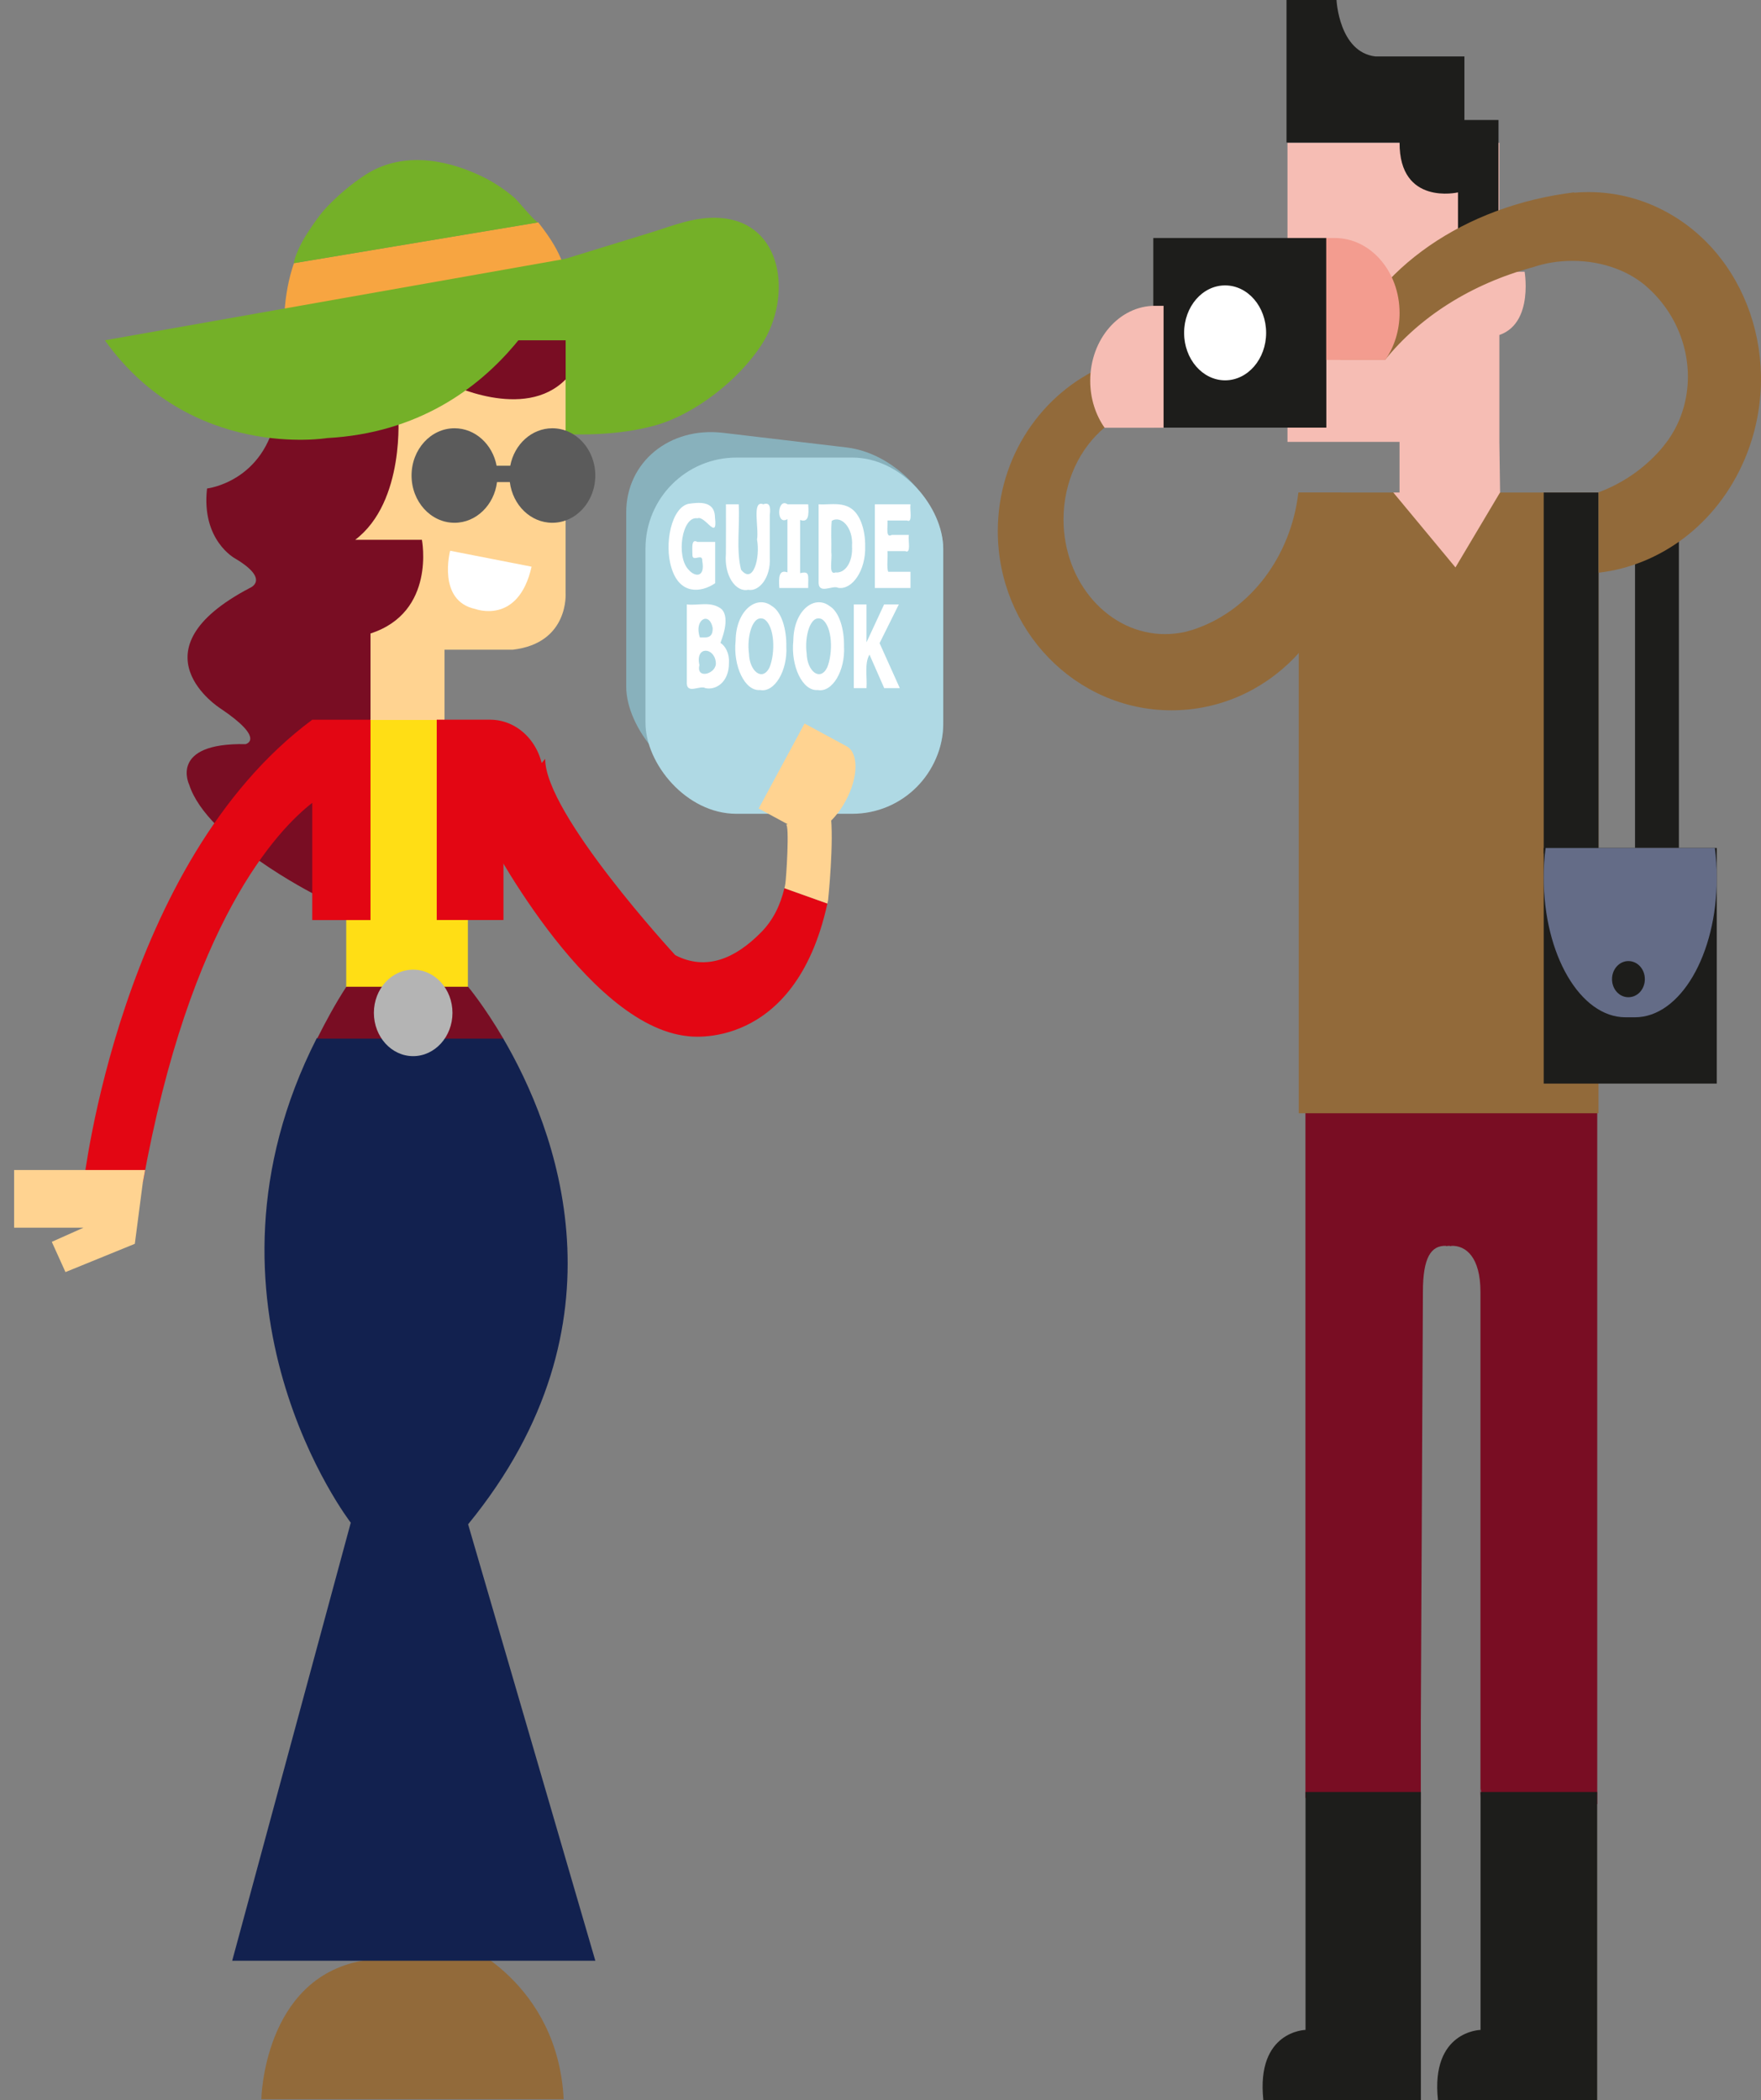
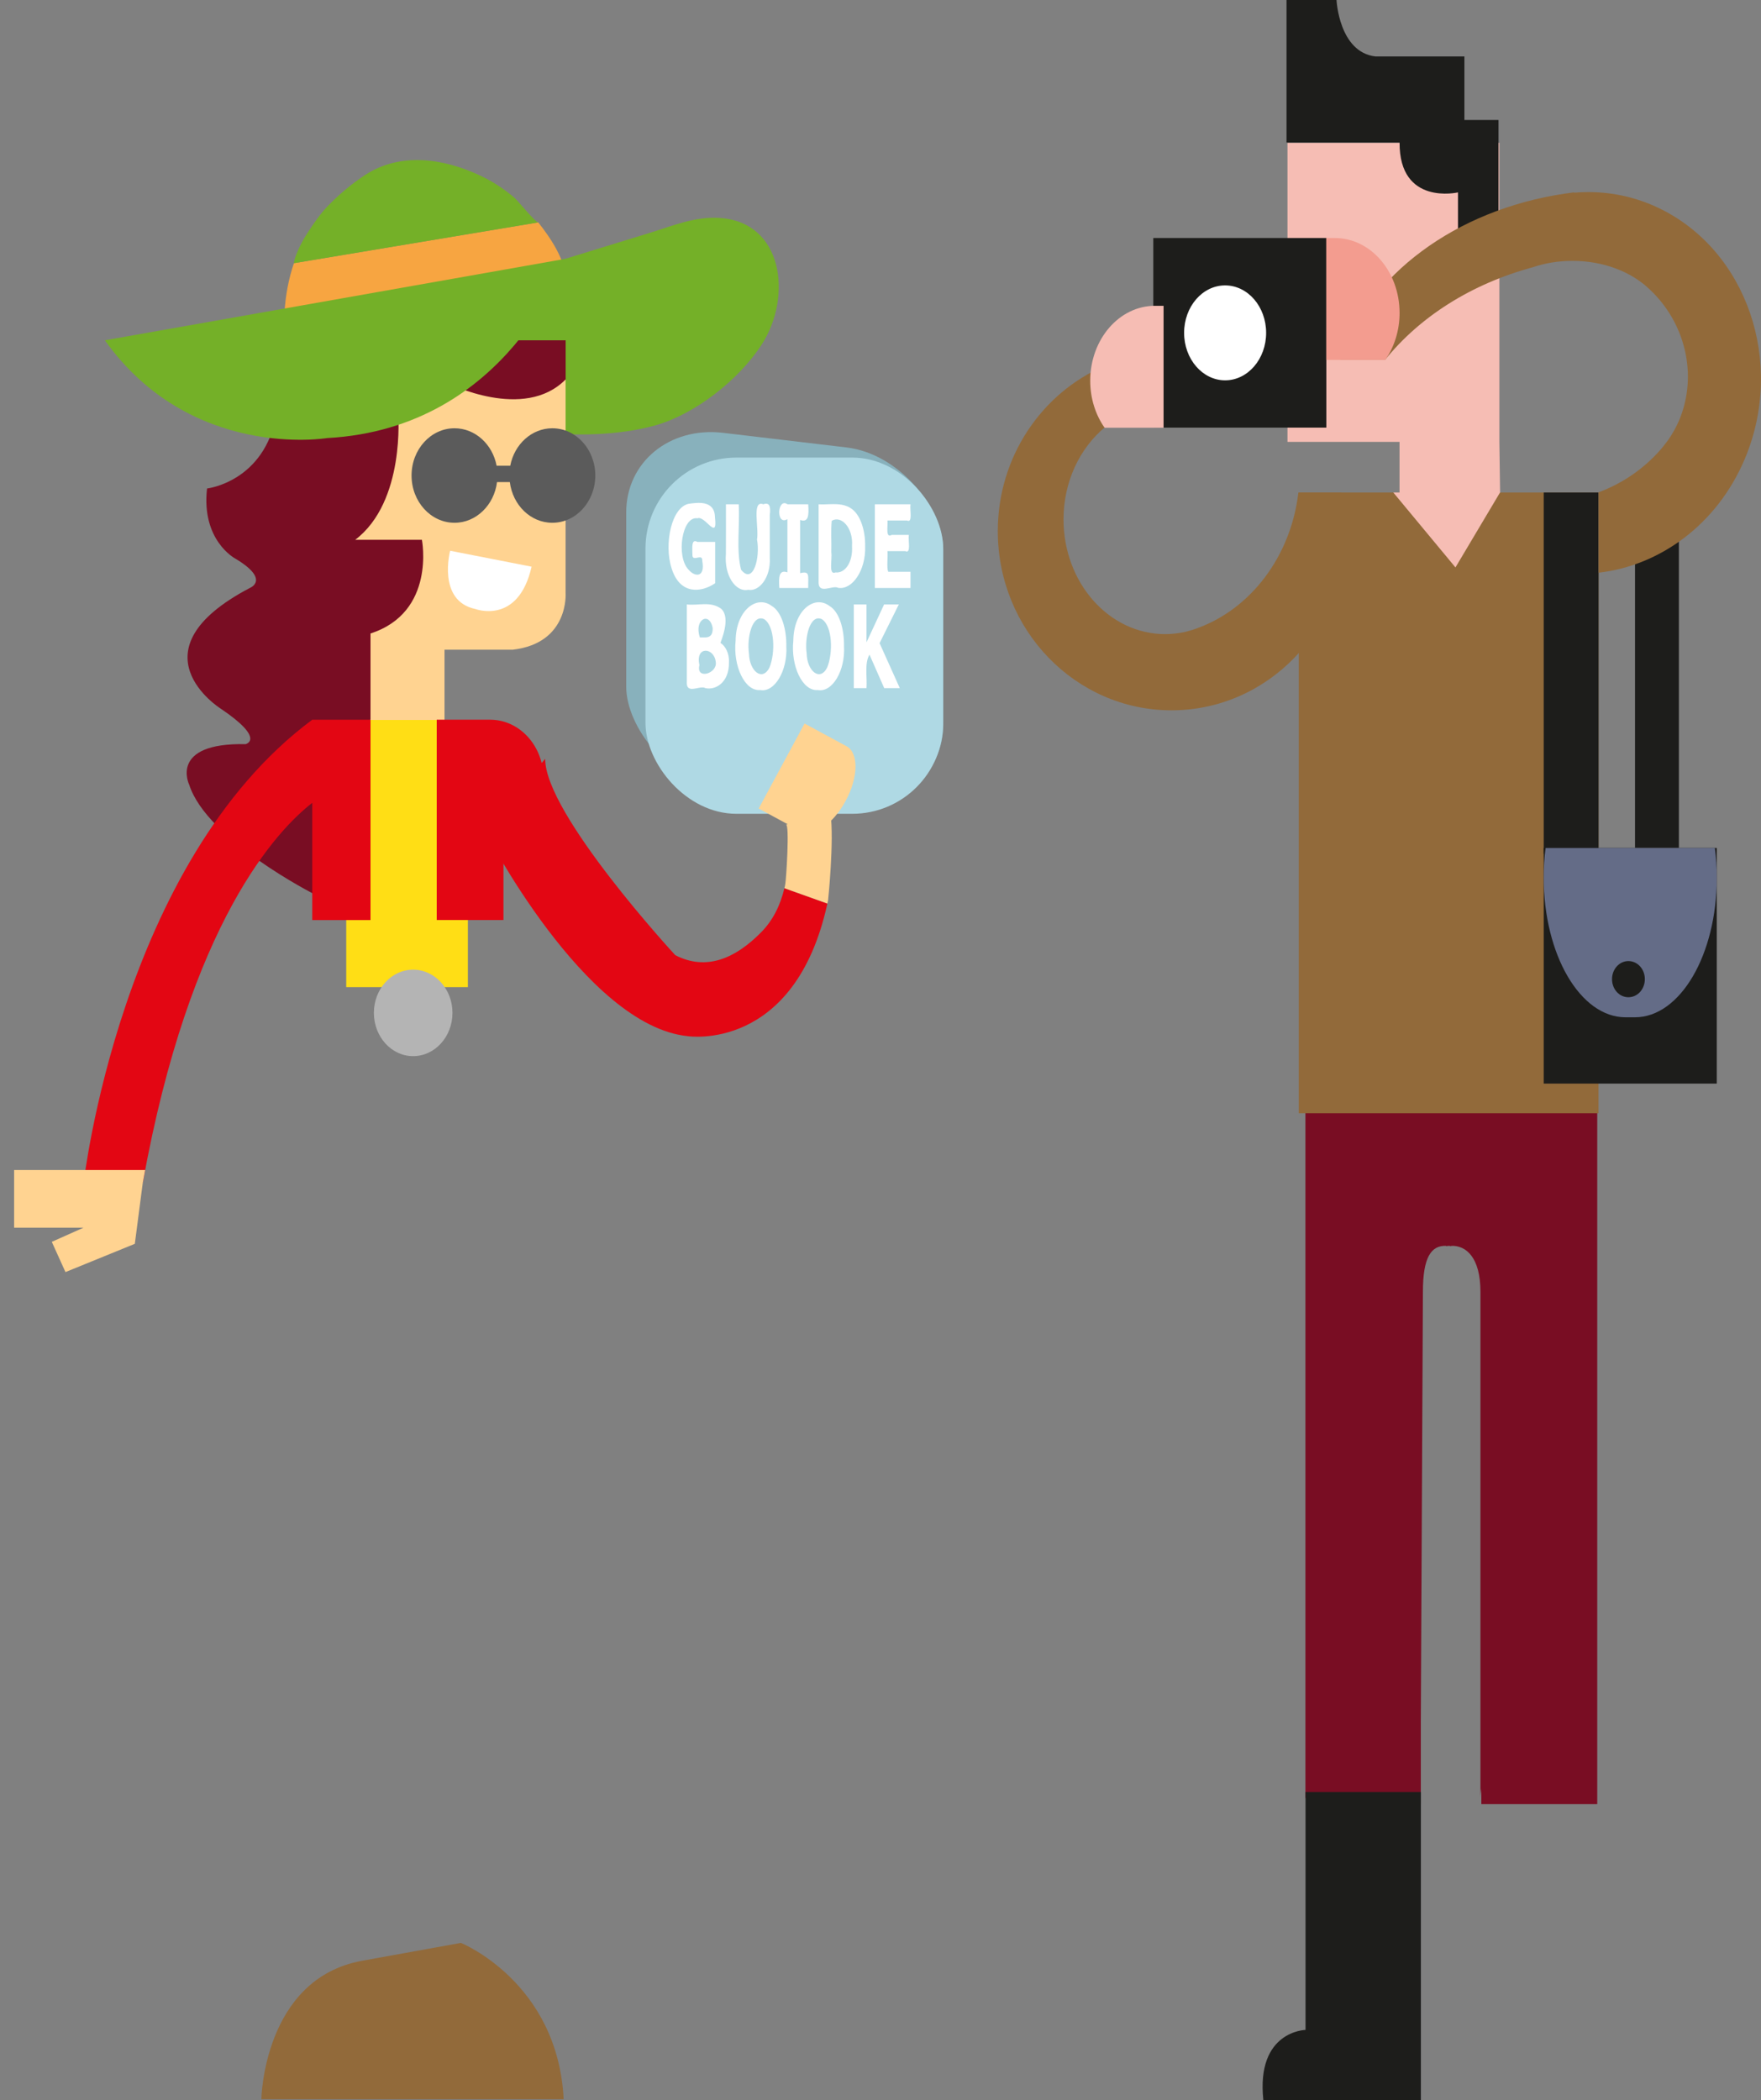
<svg xmlns="http://www.w3.org/2000/svg" enable-background="new 0 0 595.275 350" version="1.1" viewBox="0 0 489.85 584.15" xml:space="preserve">
  <rect x="0" y="0" width="489.85" height="584.15" fill="#808080" stroke="none" />
  <g transform="matrix(-1 0 0 1 220.63 0)">
    <g transform="matrix(-1 0 0 1 220.63 0)" style="">
      <path d="m363.14 307.85 39.16-10.088v8.382l41.997-1.164v174.07 21.041 1.714h-32.239v-4.324c-0.12 0.857-0.247 1.714-0.247 2.61v-140.77c0-9.569-3.991-12.958-8.143-12.801v0.102c-0.227-0.079-0.481-0.079-0.687-0.102-0.227 0.024-0.447 0.024-0.687 0.102v-0.102c-4.232-0.165-6.488 3.232-6.488 12.801l-0.587 120.03v22.456s-32.092-1.997-32.092-1.714v-192.25z" clip-rule="evenodd" fill="#790d23" fill-rule="evenodd" />
      <rect x="454.81" y="147.39" width="12.201" height="88.464" fill="#1d1d1b" />
-       <path d="m413.72 75.577h10.379s3.024 17.455-10.379 18.226v-18.226z" clip-rule="evenodd" fill="#f6bdb4" fill-rule="evenodd" />
      <rect x="361.27" y="136.99" width="83.38" height="172.65" fill="#926a3a" />
      <polygon transform="matrix(6.675 0 0 7.863 -3379.8 -2080.3)" points="568.82 269.62 559.99 269.62 559.99 280.2 564.66 280.2 564.66 281.99 564.4 281.99 566.99 284.64 568.84 282 568.85 282 568.85 281.99 568.85 281.99 568.82 280.2 568.82 278.03" clip-rule="evenodd" fill="#f6bdb4" fill-rule="evenodd" />
      <path d="m407.35 33.378v-17.676h-24.75c-10.159-1.187-10.826-15.702-10.826-15.702h-13.91v39.66h11.053 2.857 17.541c-0.093 17.652 16.246 13.854 16.246 13.854v12.667l11.273-5.41v-27.394h-9.485z" fill="#1d1d1b" />
      <rect x="320.81" y="66.197" width="48.131" height="52.744" fill="#1d1d1b" />
      <path d="m329.38 92.584c0-7.304 5.106-13.202 11.4-13.202 6.308 0 11.414 5.897 11.414 13.202 0 7.281-5.106 13.202-11.414 13.202-6.294-8e-3 -11.4-5.929-11.4-13.202" fill="#fff" />
      <rect x="429.41" y="235.85" width="48.138" height="65.544" fill="#1d1d1b" />
      <path d="m395.24 584.15v-85.736h-32.085v66.189s-13.796 0.252-11.734 19.539h43.819z" clip-rule="evenodd" fill="#1d1d1b" fill-rule="evenodd" />
-       <path d="m444.28 584.15v-85.736h-32.445v66.189s-13.923 0.252-11.841 19.539h44.286z" clip-rule="evenodd" fill="#1d1d1b" fill-rule="evenodd" />
+       <path d="m444.28 584.15h-32.445v66.189s-13.923 0.252-11.841 19.539h44.286z" clip-rule="evenodd" fill="#1d1d1b" fill-rule="evenodd" />
      <rect x="429.41" y="136.99" width="15.252" height="100.43" fill="#1d1d1b" />
      <path d="m429.94 235.86c-0.36 2.642-0.527 5.394-0.527 8.264 0 21.434 10.186 38.827 22.747 38.827h2.623c12.582 0 22.767-17.393 22.767-38.827 0-2.87-0.187-5.614-0.527-8.264h-47.083z" fill="#646c87" />
      <path d="m457.54 272.34c0 2.799-2.022 5.032-4.579 5.032-2.523 0-4.552-2.225-4.552-5.032 0-2.776 2.029-5.024 4.552-5.024 2.563 0 4.579 2.249 4.579 5.024" fill="#1d1d1b" />
      <path d="m373.04 137h-11.874c-2.103 17.809-13.303 32.434-28.28 37.789-0.621 0.236-1.282 0.44-1.949 0.621-0.394 0.134-1.215 0.338-1.215 0.338-1.815 0.393-3.704 0.629-5.62 0.629-15.599 0-28.267-14.271-28.267-31.915 0-10.489 4.512-19.767 11.447-25.57v-17.141c-17.461 7.509-29.729 25.279-29.729 45.99 0 27.504 21.639 49.827 48.318 49.827 26.679 0 48.318-22.322 48.318-49.827 0-3.696-0.38-7.273-1.148-10.741" fill="#926a3a" />
      <path d="m307.26 118.97c-2.503-3.57-3.998-8.122-3.998-13.06 0-11.543 8.07-20.852 18.008-20.852h2.396v33.912h-16.406z" fill="#f6bdb4" />
      <path d="m461.27 57.799c-7.589-3.601-15.625-4.875-23.415-4.199v-0.102c-0.821 0.102-1.609 0.204-2.43 0.338-0.04 0.016-0.087 0.016-0.14 0.016-30.456 4.545-54.812 22.731-62.468 46.233h12.468c9.638-11.959 23.949-21.127 41.163-25.774 3.331-1.132 7.062-1.753 10.966-1.753 8.61 0 16.279 3.027 21.259 7.745 9.979 9.152 13.77 23.856 8.41 36.578-0.814 1.934-1.829 3.703-2.963 5.378 0 0-0.541 0.716-0.834 1.093-0.427 0.558-0.888 1.172-1.355 1.69-4.746 5.418-10.686 9.443-17.261 11.889v22.362c17.08-1.942 32.959-13.43 40.655-31.601 11.354-26.906 0.581-58.193-24.055-69.892" fill="#926a3a" />
      <path d="m385.33 100.11c2.483-3.562 3.985-8.114 3.985-13.052 0-11.527-8.056-20.852-17.995-20.852h-2.396v33.912h16.406z" fill="#f39c8f" />
    </g>
    <g transform="matrix(1.065 -.126 0 1 -425.7 298.45)">
      <rect transform="scale(-1,1)" x="-443.32" y="-125.39" width="82.816" height="99.083" ry="25.298" fill="#88b1bc" fill-rule="evenodd" />
    </g>
    <path d="m87.18 79.3s-47.29-14.53-47.403-14.562c-6.341-1.958-12.315-4.505-19.103-4.128-17.901 0.959-20.551 21.874-11.934 35.202 6.488 10.049 18.729 19.398 29.409 22.448 10.299 2.933 22.961 3.067 33.493 1.871 0 8e-3 22.126-14.939 15.539-40.832" clip-rule="evenodd" fill="#74b028" fill-rule="evenodd" />
    <path d="m109.87 115.03s-2.069 24.438 11.934 35.123h-18.536s-3.965 20.144 14.304 26.049v23.982l15.372 48.671s30.096-15.159 35.049-30.571c0 0 5.774-11.739-15.679-11.307 0 0-5.767-1.352 7.008-9.931 0 0 25.277-15.977-8.236-33.535 0 0-5.76-2.28 4.125-8.162 0 0 9.471-5.001 7.829-19.476 0 0-16.066-1.808-19.37-20.852-3.304-19.02-31.745 0-31.745 0h-2.056z" clip-rule="evenodd" fill="#790d23" fill-rule="evenodd" />
    <path d="m121.57 141.02c-1.482 0-2.863 0.456-3.985 1.297v-32.222l-54.285-4.56v59.325s-1.088 13.988 14.644 15.844h19.036v20.097h20.605v-46.304c1.121 0.818 2.503 1.297 3.985 1.297 3.945 0 7.115-3.295 7.115-7.383 0-4.089-3.171-7.391-7.115-7.391" clip-rule="evenodd" fill="#ffd391" fill-rule="evenodd" />
    <path d="m94.195 119.12c-5.754 0-10.573 4.458-11.707 10.426h-3.791c-1.135-5.968-5.96-10.426-11.707-10.426-6.601 0-11.954 5.889-11.954 13.139 0 7.257 5.353 13.147 11.954 13.147 6.054 0 11.027-4.93 11.821-11.322h3.564c0.801 6.393 5.794 11.322 11.821 11.322 6.608 0 11.954-5.889 11.954-13.147 0-7.25-5.346-13.139-11.954-13.139" clip-rule="evenodd" fill="#5b5b5b" fill-rule="evenodd" />
    <path d="m141.6 90.717-77.533-17.518s0.721-1.69 0.38-0.857c0.868-2.147 2.376-5.323 6.468-10.497l67.955 11.354c1.408 4.12 2.356 8.822 2.656 14.114 0.053 1.117 0.073 2.233 0.073 3.405" clip-rule="evenodd" fill="#f7a541" fill-rule="evenodd" />
    <path d="m138.87 73.207c-0.013 0-67.895-11.322-67.955-11.346 0.687 0.102 5.707-6.086 6.628-6.864 2.99-2.563 6.274-4.67 9.792-6.29 10.052-4.655 21.893-6.408 31.665-0.079 3.758 2.445 7.482 5.575 10.633 8.869 2.083 2.194 3.751 4.678 5.433 7.242 2.116 3.169 3.805 7.234 3.805 8.468" clip-rule="evenodd" fill="#74b028" fill-rule="evenodd" />
    <path d="m117.58 176.2v23.864h12.769l-1.649-92.757c-8.277 2.037-16.773 7.729-16.773 7.729h-2.049s-2.076 24.445 11.934 35.1h-18.542s-3.965 20.168 14.31 26.065" clip-rule="evenodd" fill="#790d23" fill-rule="evenodd" />
    <path d="m63.285 105.52v-10.866h27.139l5.613 11.936c7e-3 0-21.219 10.717-32.752-1.069" clip-rule="evenodd" fill="#790d23" fill-rule="evenodd" />
    <path d="m63.285 71.98s15.659 47.137 66.359 49.866c0 0 37.932 6.337 61.814-27.197l-128.17-22.668z" clip-rule="evenodd" fill="#74b028" fill-rule="evenodd" />
    <path d="m72.763 157.62 22.654-4.435s3.691 13.949-7.022 16.205c0-8e-3 -11.934 4.545-15.632-11.771" clip-rule="evenodd" fill="#fff" fill-rule="evenodd" />
    <polygon transform="matrix(6.675 0 0 7.863 -1574.6 -2080.8)" points="253.52 297.13 253.58 290.1 250.43 290.1 250.43 297.13 249.45 297.13 249.45 299.55 254.52 299.55 254.52 297.13" clip-rule="evenodd" fill="#ffde15" fill-rule="evenodd" />
    <path d="m84.29 200.18c-8.203 0-14.838 7.304-14.838 16.292 0 7.611 4.746 13.972 11.133 15.781v23.643h18.562v-55.724h-14.858z" clip-rule="evenodd" fill="#e30613" fill-rule="evenodd" />
    <rect transform="scale(-1,1)" x="-41.08" y="127.27" width="82.816" height="99.083" ry="25.298" fill="#afd9e4" fill-rule="evenodd" />
    <g transform="matrix(-.767 0 0 1.303 -.674 3.369)" fill="#fff" stroke-width="1px">
      <path d="m-29.167 121.91c-5.144 2.063-12.85 2.48-15.812-3.208-2.84-5.211 0.019-13.137 6.377-13.764 2.823-0.196 9.275-0.869 9.363 2.895 1.044 5.256-3.606-0.469-6.347 0.219-5.648-0.533-7.816 8.151-3.27 10.938 2.312 1.643 6.138 1.764 5.01-1.834 0.187-1.776-3.47 0.291-3.563-1.204-0.02-1.569-0.504-3.603 1.788-2.861h6.454v8.819z" />
      <path d="m-9.359 116.46c0.414 4.24-3.869 7.292-7.823 6.854-4.493 0.583-8.785-3.019-8.09-7.683 0.037-3.523 0.013-7.045 0.015-10.569h4.631c0.455 4.592-0.975 9.71 0.853 13.967 4.459 3.29 7-2.664 5.789-6.437 0.758-2.507-1.994-8.536 2.292-7.53 1.996-0.453 2.807 0.28 2.332 2.299 7e-7 3.033-1.3e-6 6.066 1e-6 9.099z" />
      <path d="m4.571 122.93h-10.462c-0.322-2.438-0.04-3.956 2.928-3.338v-11.36c-4.214 1.49-3.724-4.684 0.053-3.167h7.482c0.322 2.438 0.04 3.956-2.928 3.338v11.36c3.644-0.518 2.879 0.463 2.928 3.167z" />
      <path d="m25.231 114.01c0.295 5.189-4.75 9.386-9.775 8.883-2.119-0.679-7.439 1.684-7.106-1.501v-16.332c5.193 0.229 12.051-1.246 15.438 3.839 0.99 1.502 1.5 3.314 1.443 5.111zm-4.763-0.036c0.492-3.909-3.91-6.615-7.352-5.388-0.378 2.09-0.047 4.482-0.158 6.705 0.398 1.546-1.125 4.989 1.534 4.315 3.345 0.227 6.329-2.071 5.977-5.632z" />
      <path d="m41.669 122.93h-12.922v-17.865h12.922c-0.31 1.267 0.911 4.066-1.277 3.455h-7.061c0.164 1.375-0.756 3.833 1.533 3.083h6.206c-0.31 1.267 0.911 4.066-1.277 3.455h-6.461c0.185 1.372-0.361 3.475 0.255 4.415h8.083v3.455z" />
      <path d="m-24.164 138.83c0.093 4.342-4.972 5.963-8.563 5.47-2.034-0.715-7.123 1.618-6.723-1.532v-16.332c4.143 0.306 8.65-0.767 12.526 0.959 3.546 1.972-0.185 6.859-0.307 7.254 1.717 0.631 3.261 2.233 3.067 4.182zm-5.903-7.343c-1.129-3.653-6.919-1.839-4.629 2.004 1.603-0.1 4.717 0.525 4.629-2.004zm1.128 7.271c-0.541-3.202-7.536-3.516-5.927 0.626-1.357 3.194 6.51 1.841 5.927-0.626z" />
      <path d="m-3.36 135.38c0.497 5.221-4.284 9.918-9.504 9.332-5.591 0.282-9.857-5.171-8.879-10.551 0.115-6.438 7.613-9.824 13.083-7.404 3.617 1.246 5.407 4.991 5.3 8.623zm-6.107 4.523c2.141-3.057 1.988-8.793-1.909-10.316-4.291-1.18-6.374 3.862-5.527 7.34 0.144 3.737 4.838 6.038 7.436 2.976z" />
      <path d="m17.565 135.38c0.497 5.221-4.284 9.918-9.504 9.332-5.591 0.282-9.857-5.171-8.879-10.551 0.115-6.438 7.613-9.824 13.083-7.404 3.617 1.246 5.407 4.991 5.3 8.623zm-6.107 4.523c2.141-3.057 1.988-8.793-1.909-10.316-4.291-1.18-6.374 3.862-5.527 7.34 0.144 3.737 4.838 6.038 7.436 2.976z" />
      <path d="m37.793 144.3h-5.651c-1.78-2.384-3.559-4.767-5.339-7.151-1.877 1.88-0.792 4.757-1.08 7.151h-4.607v-17.865h4.607v8.087c2.128-2.696 4.255-5.391 6.383-8.087h5.339c-2.328 2.756-4.655 5.511-6.983 8.267 2.444 3.199 4.887 6.399 7.331 9.598z" />
    </g>
    <path d="m68.971 211.07 16.936 19.736s-27.835 54.502-56.62 57.399c0 0-29.726 4.575-38.804-36.888l11.955-4.261c1.133 4.709 3.133 8.917 6.584 12.368 7.021 7.089 15.119 10.738 23.78 6.241 0.006-3e-3 36.302-39.322 36.169-54.596" clip-rule="evenodd" fill="#e30613" fill-rule="evenodd" />
    <path d="m2.015 229.38c-1.072-0.288-0.077 15.392 0.194 16.636 0.048 0.348 0.141 0.681 0.205 1.003l0.015 0.028-11.951 4.268c-0.067-0.285-0.13-0.589-0.194-0.911 0 0-1.729-16.485-0.675-24.214-0.01-3e-3 12.359 3.189 12.406 3.191" clip-rule="evenodd" fill="#ffd391" fill-rule="evenodd" />
    <path d="m-2.098 231.21 0.337-0.177 11.352-6.147-12.758-23.646-11.7 6.331c-3.401 1.865-3.279 8.663 0.255 15.164 3.521 6.561 9.109 10.317 12.515 8.476" clip-rule="evenodd" fill="#ffd391" fill-rule="evenodd" />
    <path d="m92.413 540.4s-26.926 10.866-28.574 43.481h84.094s-0.561-33.511-28.034-38.512l-27.486-4.969z" clip-rule="evenodd" fill="#926a3a" fill-rule="evenodd" />
-     <path d="m123.06 423.53 32.979 121.83h-101.01l35.389-121.39c-45.728-55.873-24.336-110.26-9.712-135.22h51.809c37.545 73.91-9.458 134.78-9.458 134.78" clip-rule="evenodd" fill="#12214f" fill-rule="evenodd" />
-     <path d="m132.42 288.9h-51.809c5.293-9.05 9.813-14.439 9.813-14.439h33.867c3.117 4.796 5.759 9.706 8.128 14.439" clip-rule="evenodd" fill="#790d23" fill-rule="evenodd" />
    <path d="m94.769 281.72c0-6.628 4.893-12.014 10.94-12.014 6.047 0 10.92 5.386 10.92 12.014s-4.872 12.038-10.92 12.038c-6.047 0-10.94-5.41-10.94-12.038" clip-rule="evenodd" fill="#b4b4b4" fill-rule="evenodd" />
    <path d="m133.77 200.18h-16.206v55.724h16.206v-32.599c9.565 7.423 34.041 32.898 47.136 105.67h16.453s-10.152-89.125-63.589-128.79" clip-rule="evenodd" fill="#e30613" fill-rule="evenodd" />
    <polyline transform="matrix(6.675 0 0 7.863 -1574.6 -2080.8)" points="268.36 306.02 265.4 306.02 262.9 306.02 263 306.48 263.33 308.63 266.22 309.63 266.79 308.56 265.47 308.06 268.36 308.06" clip-rule="evenodd" fill="#ffd391" fill-rule="evenodd" />
  </g>
</svg>